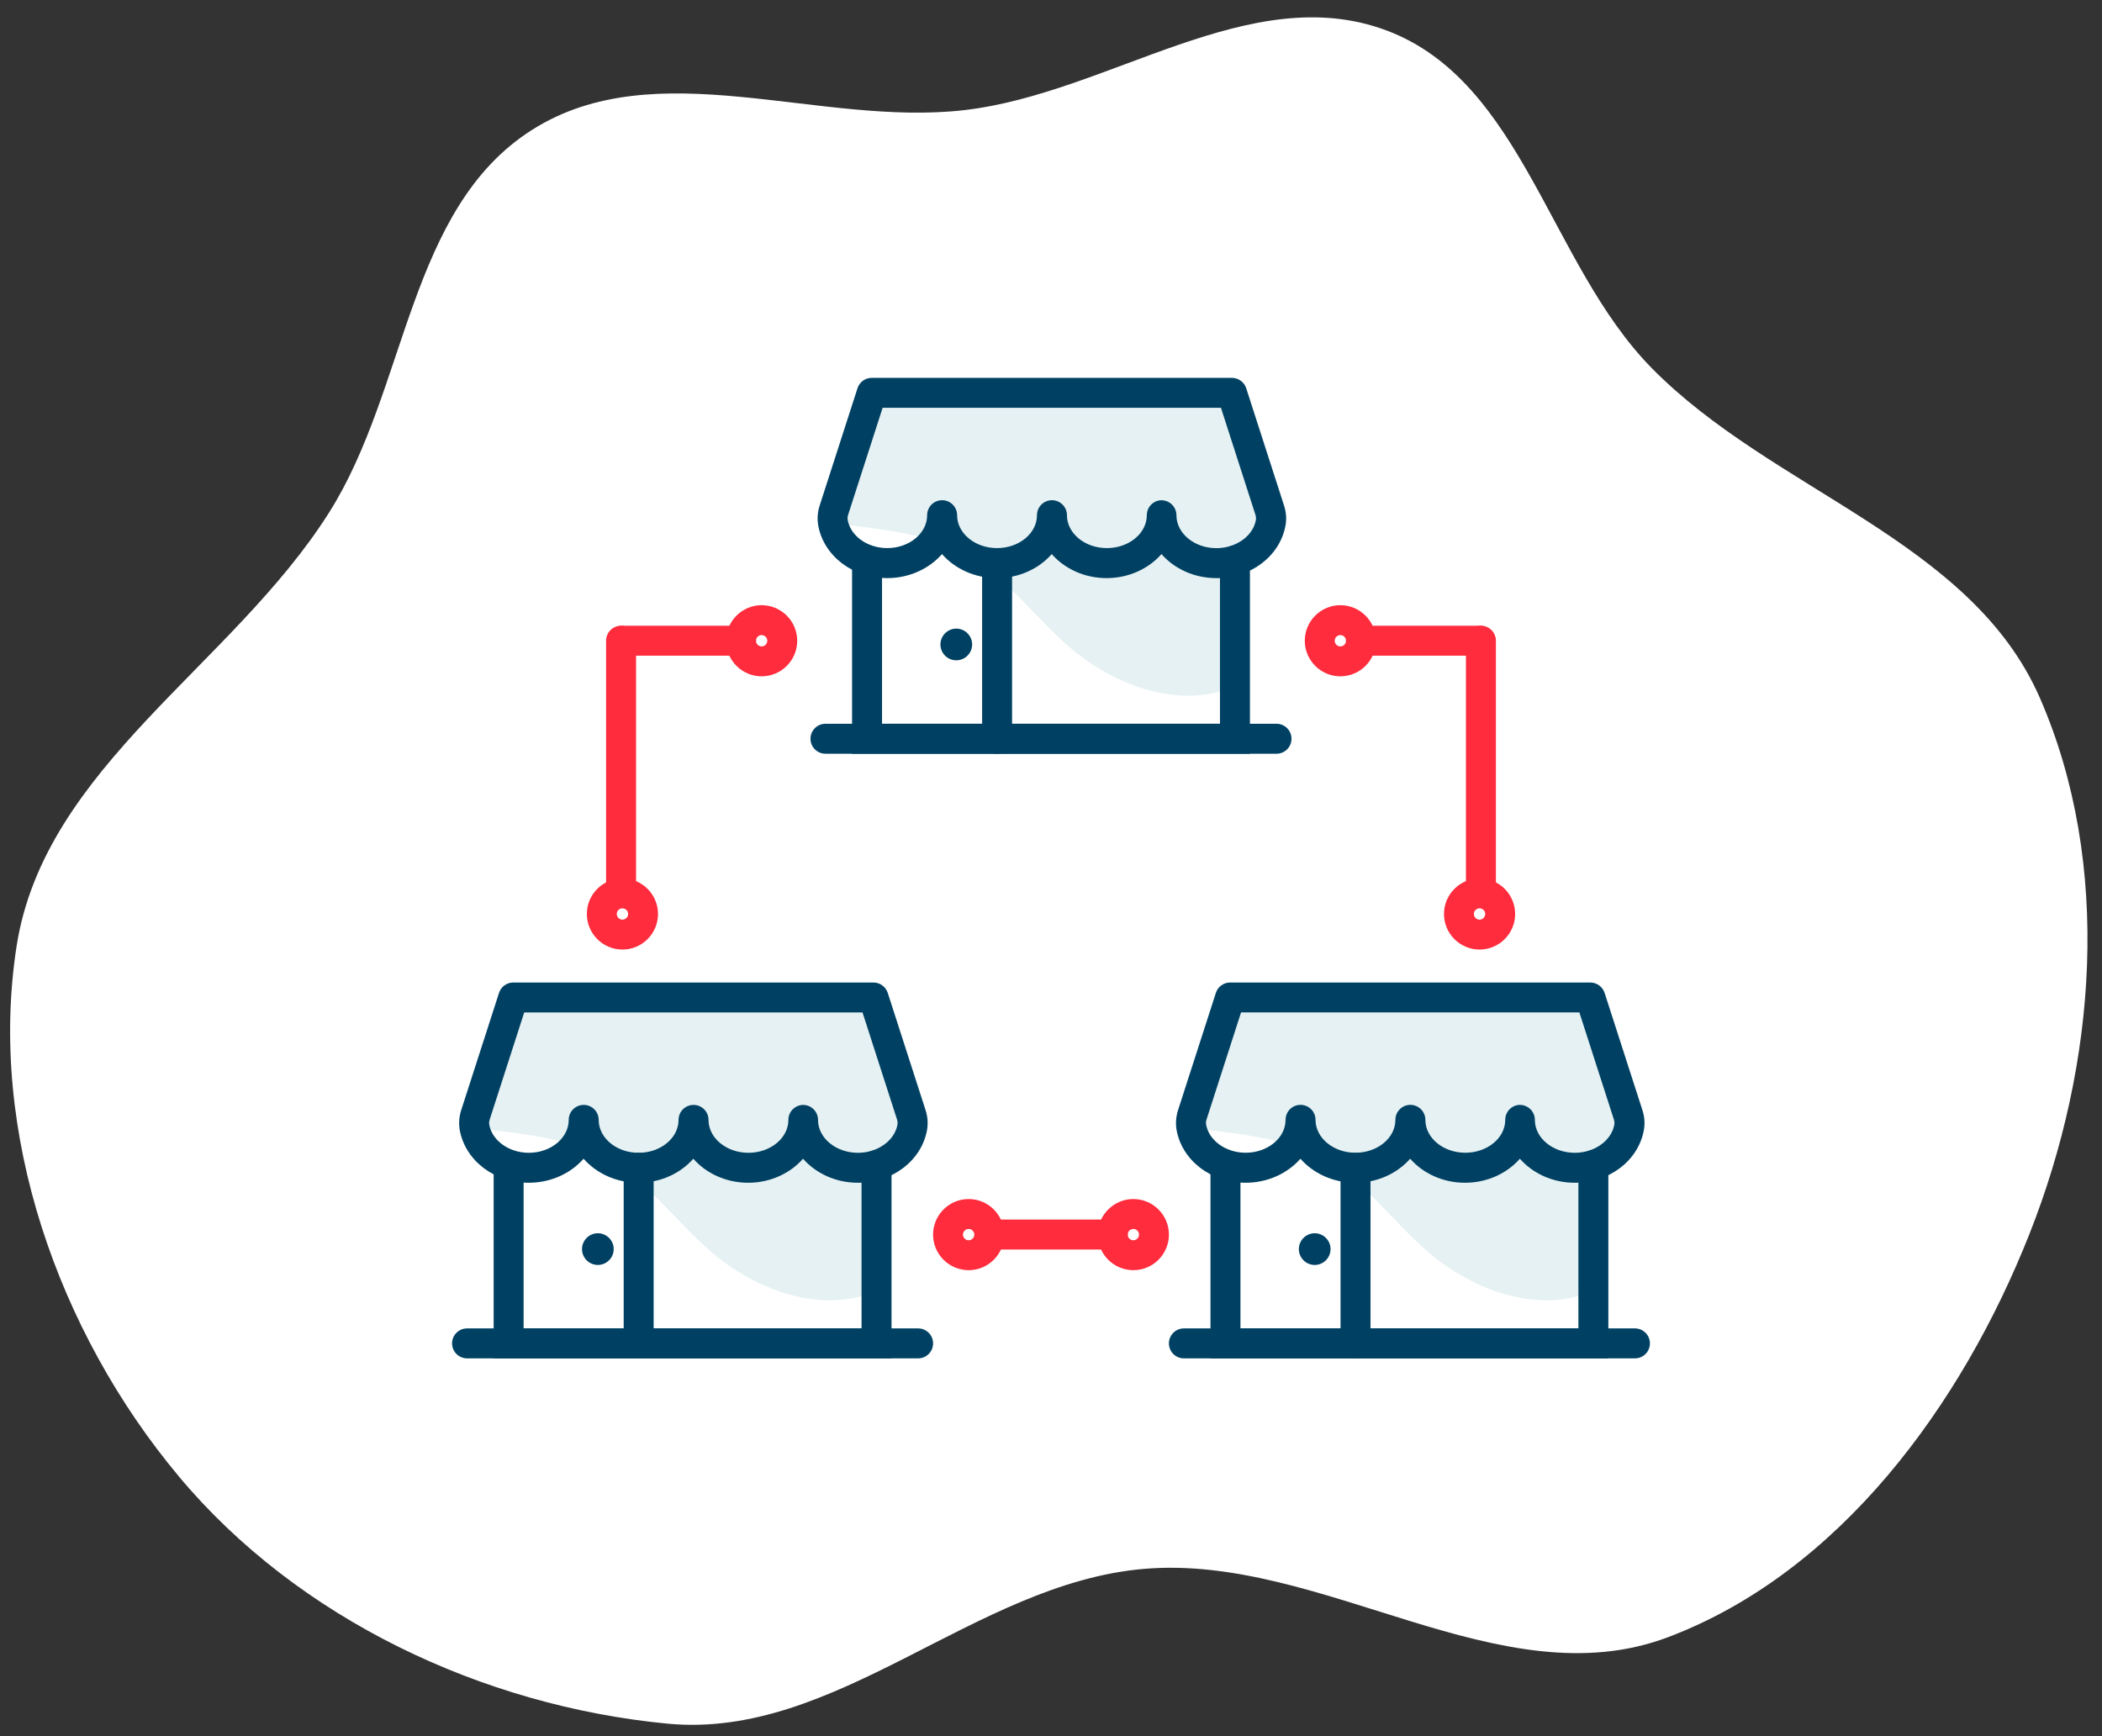
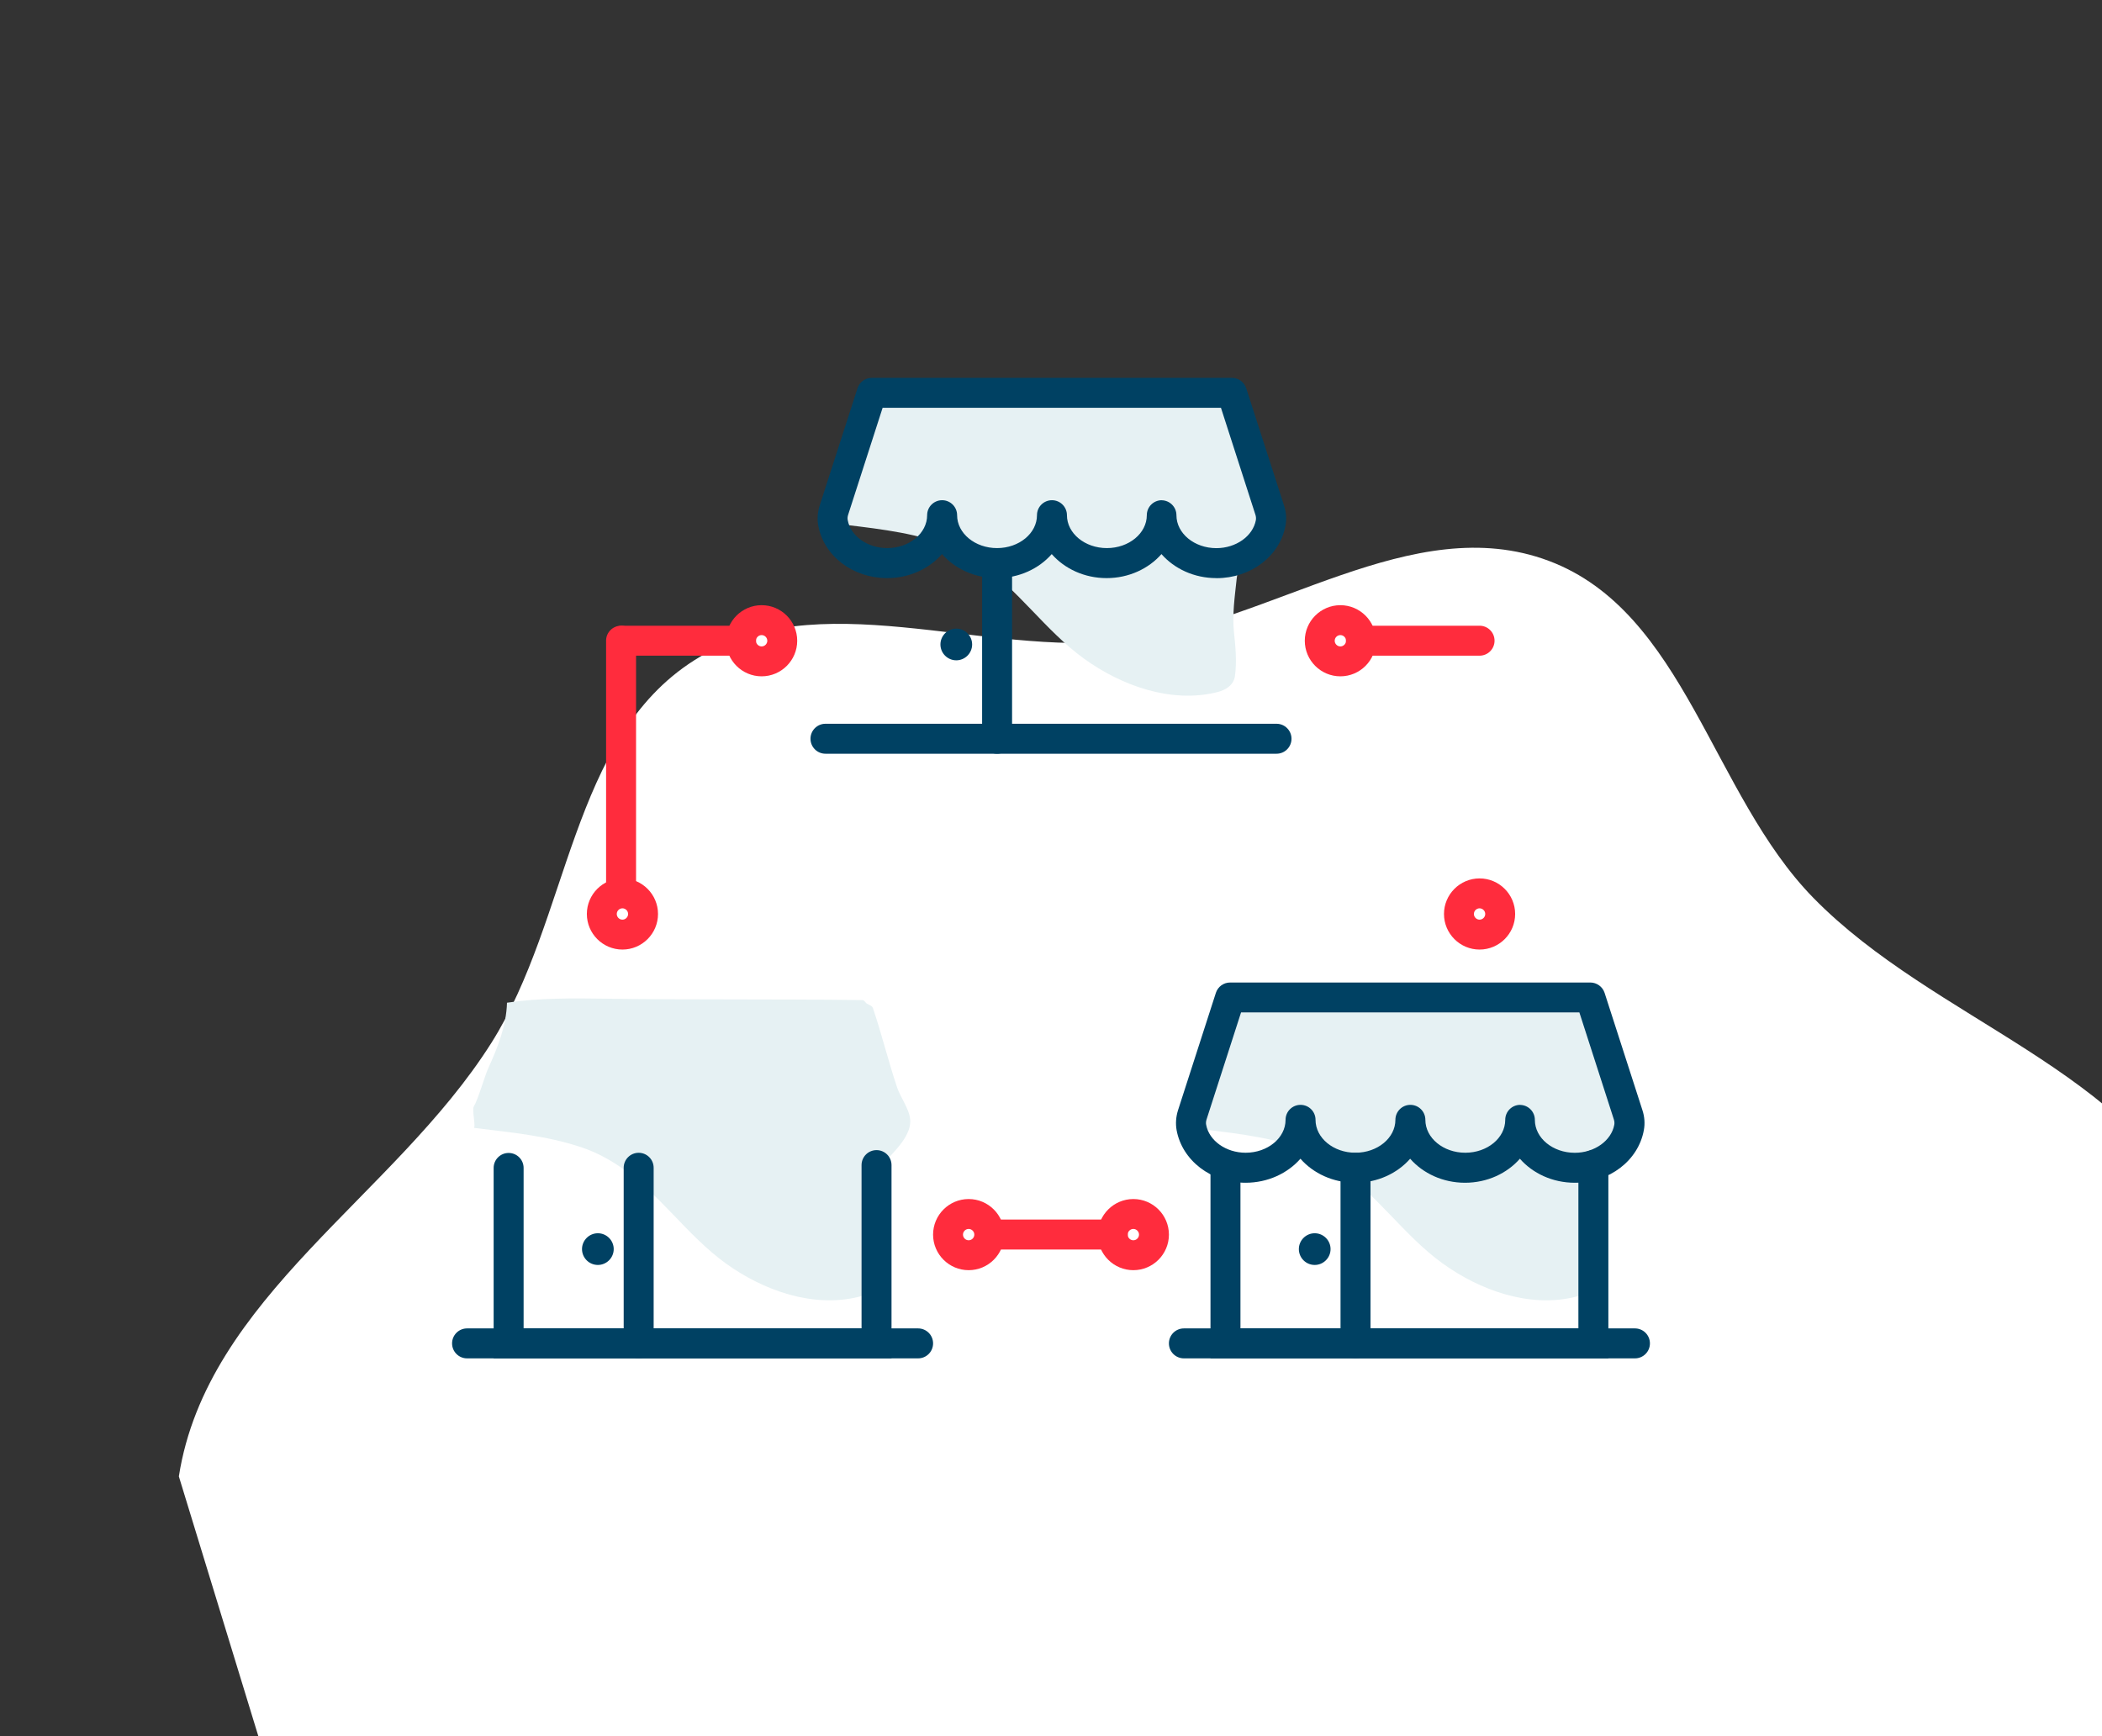
<svg xmlns="http://www.w3.org/2000/svg" id="Layer_1" data-name="Layer 1" viewBox="0 0 385.83 318.74">
  <rect x="0" y="0" width="385.83" height="318.74" fill="#333333" stroke="none" />
  <defs>
    <style>
      .cls-1 {
        fill: #004163;
      }

      .cls-2 {
        fill: #e6f1f3;
      }

      .cls-3 {
        fill: #ff2c3d;
      }

      .cls-4 {
        fill: #fff;
        fill-rule: evenodd;
      }
    </style>
  </defs>
-   <path class="cls-4" d="m32.83,271.04C10.67,244.56-2.27,207.79,3.05,173.67c5.13-32.88,39.6-51.47,57.37-79.6,14.4-22.8,14.48-55.82,37.26-70.24,22.76-14.42,52.61-.51,79.37-3.62,26.55-3.09,52.42-24.01,77.45-14.62,24.98,9.37,29.92,42.81,48.58,61.88,22.21,22.7,58.65,31.55,71.35,60.66,13.35,30.61,10.36,67.41-1.94,98.46-12.4,31.33-34.81,62.06-66.33,73.97-30.79,11.63-63.46-15.38-96.25-12.54-31.04,2.68-56.37,31.38-87.38,28.41-33.93-3.25-67.81-19.22-89.68-45.36Z" />
+   <path class="cls-4" d="m32.83,271.04c5.13-32.88,39.6-51.47,57.37-79.6,14.4-22.8,14.48-55.82,37.26-70.24,22.76-14.42,52.61-.51,79.37-3.62,26.55-3.09,52.42-24.01,77.45-14.62,24.98,9.37,29.92,42.81,48.58,61.88,22.21,22.7,58.65,31.55,71.35,60.66,13.35,30.61,10.36,67.41-1.94,98.46-12.4,31.33-34.81,62.06-66.33,73.97-30.79,11.63-63.46-15.38-96.25-12.54-31.04,2.68-56.37,31.38-87.38,28.41-33.93-3.25-67.81-19.22-89.68-45.36Z" />
  <g>
    <g>
      <path class="cls-2" d="m93.05,184.08c6.06-.91,12.22-.82,18.34-.74,15.5.22,31.38.04,46.88.26.42,0,.5.42.85.65.41.27.95.35,1.11.82,1.6,4.71,2.85,9.86,4.44,14.57.64,1.89,2.26,3.95,2.4,5.95s-1.29,3.98-2.61,5.48c-2.03,2.31-2.89,2.79-3.25,6.24-.34,3.22-.83,6.56-.49,9.77.28,2.61.55,5.37.18,8.02-.24,1.71-1.73,2.59-3.28,2.97-8.45,2.1-17.59-1.21-24.42-6.15-7.11-5.15-12.08-12.74-19.39-17.72-2.12-1.44-4.4-2.65-6.83-3.49-6.45-2.22-13.29-2.82-20.02-3.66.43.05-.35-3.35,0-3.91.79-1.27,2.02-5.63,2.64-6.99,1.74-3.82,3.34-7.82,3.46-12.07Z" />
      <path class="cls-1" d="m163.64,249.37h-73.03v-34.96c0-1.52,1.23-2.75,2.75-2.75s2.75,1.23,2.75,2.75v29.46h62.03v-29.98c0-1.52,1.23-2.75,2.75-2.75s2.75,1.23,2.75,2.75v35.48Z" />
      <path class="cls-1" d="m168.52,249.37h-82.79c-1.52,0-2.75-1.23-2.75-2.75s1.23-2.75,2.75-2.75h82.79c1.52,0,2.75,1.23,2.75,2.75s-1.23,2.75-2.75,2.75Z" />
-       <path class="cls-1" d="m157.47,217.13c-4.08,0-7.72-1.73-10.07-4.41-2.35,2.68-5.99,4.41-10.07,4.41s-7.72-1.73-10.07-4.41c-2.35,2.68-5.99,4.41-10.07,4.41s-7.72-1.73-10.07-4.41c-2.35,2.68-5.99,4.41-10.07,4.41-6.32,0-11.64-4.07-12.66-9.67-.21-1.18-.12-2.44.26-3.64l6.95-21.55c.37-1.14,1.42-1.9,2.62-1.9h66.11c1.19,0,2.25.77,2.62,1.9l6.95,21.55c.38,1.2.48,2.45.26,3.64-1.01,5.6-6.34,9.67-12.65,9.67Zm-10.07-14.29c1.52,0,2.75,1.23,2.75,2.75,0,3.33,3.29,6.04,7.33,6.04,3.6,0,6.71-2.21,7.25-5.15.05-.3.03-.63-.08-.97l-6.33-19.64h-62.1l-6.33,19.64c-.11.34-.14.67-.08.97.53,2.94,3.65,5.15,7.25,5.15,4.04,0,7.33-2.71,7.33-6.04,0-1.52,1.23-2.75,2.75-2.75s2.75,1.23,2.75,2.75c0,3.33,3.29,6.04,7.33,6.04s7.33-2.71,7.33-6.04c0-1.52,1.23-2.75,2.75-2.75s2.75,1.23,2.75,2.75c0,3.33,3.29,6.04,7.33,6.04s7.33-2.71,7.33-6.04c0-1.52,1.23-2.75,2.75-2.75Z" />
      <path class="cls-1" d="m117.23,249.37c-1.52,0-2.75-1.23-2.75-2.75v-32.24c0-1.52,1.23-2.75,2.75-2.75s2.75,1.23,2.75,2.75v32.24c0,1.52-1.23,2.75-2.75,2.75Z" />
      <path class="cls-1" d="m109.74,232.22c-1.61,0-2.91-1.31-2.91-2.91s1.31-2.91,2.91-2.91,2.91,1.31,2.91,2.91-1.31,2.91-2.91,2.91Z" />
    </g>
    <g>
      <path class="cls-2" d="m224.62,184.08c6.06-.91,12.22-.82,18.34-.74,15.5.22,31.38.04,46.88.26.42,0,.5.42.85.65.41.27.95.35,1.11.82,1.6,4.71,2.85,9.86,4.44,14.57.64,1.89,2.26,3.95,2.4,5.95.13,2-1.29,3.98-2.61,5.48-2.03,2.31-2.89,2.79-3.25,6.24-.34,3.22-.83,6.56-.49,9.77.28,2.61.55,5.37.18,8.02-.24,1.71-1.73,2.59-3.28,2.97-8.45,2.1-17.59-1.21-24.42-6.15-7.11-5.15-12.08-12.74-19.39-17.72-2.12-1.44-4.4-2.65-6.83-3.49-6.45-2.22-13.29-2.82-20.02-3.66.43.05-.35-3.35,0-3.91.79-1.27,2.02-5.63,2.64-6.99,1.74-3.82,3.34-7.82,3.46-12.07Z" />
      <path class="cls-1" d="m295.22,249.37h-73.03v-34.96c0-1.52,1.23-2.75,2.75-2.75s2.75,1.23,2.75,2.75v29.46h62.03v-29.98c0-1.52,1.23-2.75,2.75-2.75s2.75,1.23,2.75,2.75v35.48Z" />
      <path class="cls-1" d="m300.1,249.37h-82.79c-1.52,0-2.75-1.23-2.75-2.75s1.23-2.75,2.75-2.75h82.79c1.52,0,2.75,1.23,2.75,2.75s-1.23,2.75-2.75,2.75Z" />
      <path class="cls-1" d="m289.05,217.13c-4.08,0-7.72-1.73-10.07-4.41-2.35,2.68-5.99,4.41-10.07,4.41s-7.72-1.73-10.07-4.41c-2.35,2.68-5.99,4.41-10.07,4.41s-7.72-1.73-10.07-4.41c-2.35,2.68-5.99,4.41-10.07,4.41-6.32,0-11.64-4.07-12.66-9.67-.21-1.18-.12-2.44.26-3.64l6.95-21.55c.37-1.14,1.42-1.9,2.62-1.9h66.11c1.19,0,2.25.77,2.62,1.9l6.95,21.55c.39,1.19.48,2.45.26,3.64-1.01,5.6-6.34,9.67-12.66,9.67Zm-10.07-14.29c1.52,0,2.75,1.23,2.75,2.75,0,3.33,3.29,6.04,7.33,6.04,3.6,0,6.71-2.21,7.25-5.15.05-.3.03-.63-.08-.97l-6.33-19.65h-62.1l-6.33,19.64c-.11.34-.14.67-.08.97.53,2.94,3.65,5.15,7.25,5.15,4.04,0,7.33-2.71,7.33-6.04,0-1.52,1.23-2.75,2.75-2.75s2.75,1.23,2.75,2.75c0,3.33,3.29,6.04,7.33,6.04s7.33-2.71,7.33-6.04c0-1.52,1.23-2.75,2.75-2.75s2.75,1.23,2.75,2.75c0,3.33,3.29,6.04,7.33,6.04s7.33-2.71,7.33-6.04c0-1.52,1.23-2.75,2.75-2.75Z" />
      <path class="cls-1" d="m248.81,249.37c-1.52,0-2.75-1.23-2.75-2.75v-32.24c0-1.52,1.23-2.75,2.75-2.75s2.75,1.23,2.75,2.75v32.24c0,1.52-1.23,2.75-2.75,2.75Z" />
      <path class="cls-1" d="m241.32,232.22c-1.61,0-2.91-1.31-2.91-2.91s1.31-2.91,2.91-2.91,2.91,1.31,2.91,2.91-1.31,2.91-2.91,2.91Z" />
    </g>
    <g>
      <path class="cls-2" d="m158.83,73.08c6.06-.91,12.22-.82,18.34-.74,15.5.22,31.38.04,46.88.26.42,0,.5.42.85.65.41.27.95.35,1.11.82,1.6,4.71,2.85,9.86,4.44,14.57.64,1.89,2.26,3.95,2.4,5.95s-1.29,3.98-2.61,5.48c-2.03,2.31-2.89,2.79-3.25,6.24-.34,3.22-.83,6.56-.49,9.77.28,2.61.55,5.37.18,8.02-.24,1.71-1.73,2.59-3.28,2.97-8.45,2.1-17.59-1.21-24.42-6.15-7.11-5.15-12.08-12.74-19.39-17.72-2.12-1.44-4.4-2.65-6.83-3.49-6.45-2.22-13.29-2.82-20.02-3.66.43.05-.35-3.35,0-3.91.79-1.27,2.02-5.63,2.64-6.99,1.74-3.82,3.34-7.82,3.46-12.07Z" />
-       <path class="cls-1" d="m229.43,138.37h-73.03v-34.96c0-1.52,1.23-2.75,2.75-2.75s2.75,1.23,2.75,2.75v29.46h62.03v-29.98c0-1.52,1.23-2.75,2.75-2.75s2.75,1.23,2.75,2.75v35.48Z" />
      <path class="cls-1" d="m234.31,138.37h-82.79c-1.52,0-2.75-1.23-2.75-2.75s1.23-2.75,2.75-2.75h82.79c1.52,0,2.75,1.23,2.75,2.75s-1.23,2.75-2.75,2.75Z" />
      <path class="cls-1" d="m223.26,106.13c-4.08,0-7.72-1.73-10.07-4.41-2.35,2.68-5.99,4.41-10.07,4.41s-7.72-1.73-10.07-4.41c-2.35,2.68-5.99,4.41-10.07,4.41s-7.72-1.73-10.07-4.41c-2.35,2.68-5.99,4.41-10.07,4.41-6.32,0-11.64-4.07-12.65-9.67-.21-1.18-.12-2.44.26-3.64l6.95-21.55c.37-1.14,1.42-1.9,2.62-1.9h66.11c1.19,0,2.25.77,2.62,1.91l6.95,21.55c.39,1.19.48,2.45.26,3.64-1.01,5.6-6.34,9.67-12.66,9.67Zm-10.07-14.29c1.52,0,2.75,1.23,2.75,2.75,0,3.33,3.29,6.04,7.33,6.04,3.6,0,6.71-2.21,7.25-5.15.05-.3.03-.63-.08-.97l-6.33-19.65h-62.1l-6.33,19.64c-.11.34-.14.67-.08.97.53,2.94,3.65,5.15,7.25,5.15,4.04,0,7.33-2.71,7.33-6.04,0-1.52,1.23-2.75,2.75-2.75s2.75,1.23,2.75,2.75c0,3.33,3.29,6.04,7.33,6.04s7.33-2.71,7.33-6.04c0-1.52,1.23-2.75,2.75-2.75s2.75,1.23,2.75,2.75c0,3.33,3.29,6.04,7.33,6.04s7.33-2.71,7.33-6.04c0-1.52,1.23-2.75,2.75-2.75Z" />
      <path class="cls-1" d="m183.02,138.37c-1.52,0-2.75-1.23-2.75-2.75v-32.24c0-1.52,1.23-2.75,2.75-2.75s2.75,1.23,2.75,2.75v32.24c0,1.52-1.23,2.75-2.75,2.75Z" />
      <path class="cls-1" d="m175.53,121.22c-1.61,0-2.91-1.31-2.91-2.91s1.31-2.91,2.91-2.91,2.91,1.31,2.91,2.91-1.31,2.91-2.91,2.91Z" />
    </g>
    <g>
      <path class="cls-3" d="m271.58,120.37h-21.77c-1.52,0-2.75-1.23-2.75-2.75s1.23-2.75,2.75-2.75h21.77c1.52,0,2.75,1.23,2.75,2.75s-1.23,2.75-2.75,2.75Z" />
-       <path class="cls-3" d="m271.83,164.85c-1.52,0-2.75-1.23-2.75-2.75v-44.48c0-1.52,1.23-2.75,2.75-2.75s2.75,1.23,2.75,2.75v44.48c0,1.52-1.23,2.75-2.75,2.75Z" />
      <path class="cls-3" d="m246.03,124.16c-3.6,0-6.53-2.93-6.53-6.53s2.93-6.53,6.53-6.53,6.53,2.93,6.53,6.53-2.93,6.53-6.53,6.53Zm0-7.57c-.57,0-1.04.47-1.04,1.04s.47,1.04,1.04,1.04,1.04-.47,1.04-1.04-.47-1.04-1.04-1.04Z" />
      <path class="cls-3" d="m271.58,174.32c-3.6,0-6.53-2.93-6.53-6.53s2.93-6.53,6.53-6.53,6.53,2.93,6.53,6.53-2.93,6.53-6.53,6.53Zm0-7.57c-.57,0-1.04.47-1.04,1.04s.47,1.04,1.04,1.04,1.04-.47,1.04-1.04-.47-1.04-1.04-1.04Z" />
    </g>
    <g>
      <path class="cls-3" d="m136.02,120.37h-21.77c-1.52,0-2.75-1.23-2.75-2.75s1.23-2.75,2.75-2.75h21.77c1.52,0,2.75,1.23,2.75,2.75s-1.23,2.75-2.75,2.75Z" />
      <path class="cls-3" d="m114,164.85c-1.52,0-2.75-1.23-2.75-2.75v-44.48c0-1.52,1.23-2.75,2.75-2.75s2.75,1.23,2.75,2.75v44.48c0,1.52-1.23,2.75-2.75,2.75Z" />
      <path class="cls-3" d="m139.8,124.16c-3.6,0-6.53-2.93-6.53-6.53s2.93-6.53,6.53-6.53,6.53,2.93,6.53,6.53-2.93,6.53-6.53,6.53Zm0-7.57c-.57,0-1.04.47-1.04,1.04s.47,1.04,1.04,1.04,1.04-.47,1.04-1.04-.47-1.04-1.04-1.04Z" />
      <path class="cls-3" d="m114.25,174.32c-3.6,0-6.53-2.93-6.53-6.53s2.93-6.53,6.53-6.53,6.53,2.93,6.53,6.53-2.93,6.53-6.53,6.53Zm0-7.57c-.57,0-1.04.47-1.04,1.04s.47,1.04,1.04,1.04,1.04-.47,1.04-1.04-.47-1.04-1.04-1.04Z" />
    </g>
    <g>
      <path class="cls-3" d="m204.25,229.39h-21.77c-1.52,0-2.75-1.23-2.75-2.75s1.23-2.75,2.75-2.75h21.77c1.52,0,2.75,1.23,2.75,2.75s-1.23,2.75-2.75,2.75Z" />
      <path class="cls-3" d="m208.03,233.18c-3.6,0-6.53-2.93-6.53-6.53s2.93-6.53,6.53-6.53,6.53,2.93,6.53,6.53-2.93,6.53-6.53,6.53Zm0-7.57c-.57,0-1.04.47-1.04,1.04s.47,1.04,1.04,1.04,1.04-.47,1.04-1.04-.47-1.04-1.04-1.04Z" />
      <path class="cls-3" d="m177.8,233.18c-3.6,0-6.53-2.93-6.53-6.53s2.93-6.53,6.53-6.53,6.53,2.93,6.53,6.53-2.93,6.53-6.53,6.53Zm0-7.57c-.57,0-1.04.47-1.04,1.04s.47,1.04,1.04,1.04,1.04-.47,1.04-1.04-.47-1.04-1.04-1.04Z" />
    </g>
  </g>
</svg>